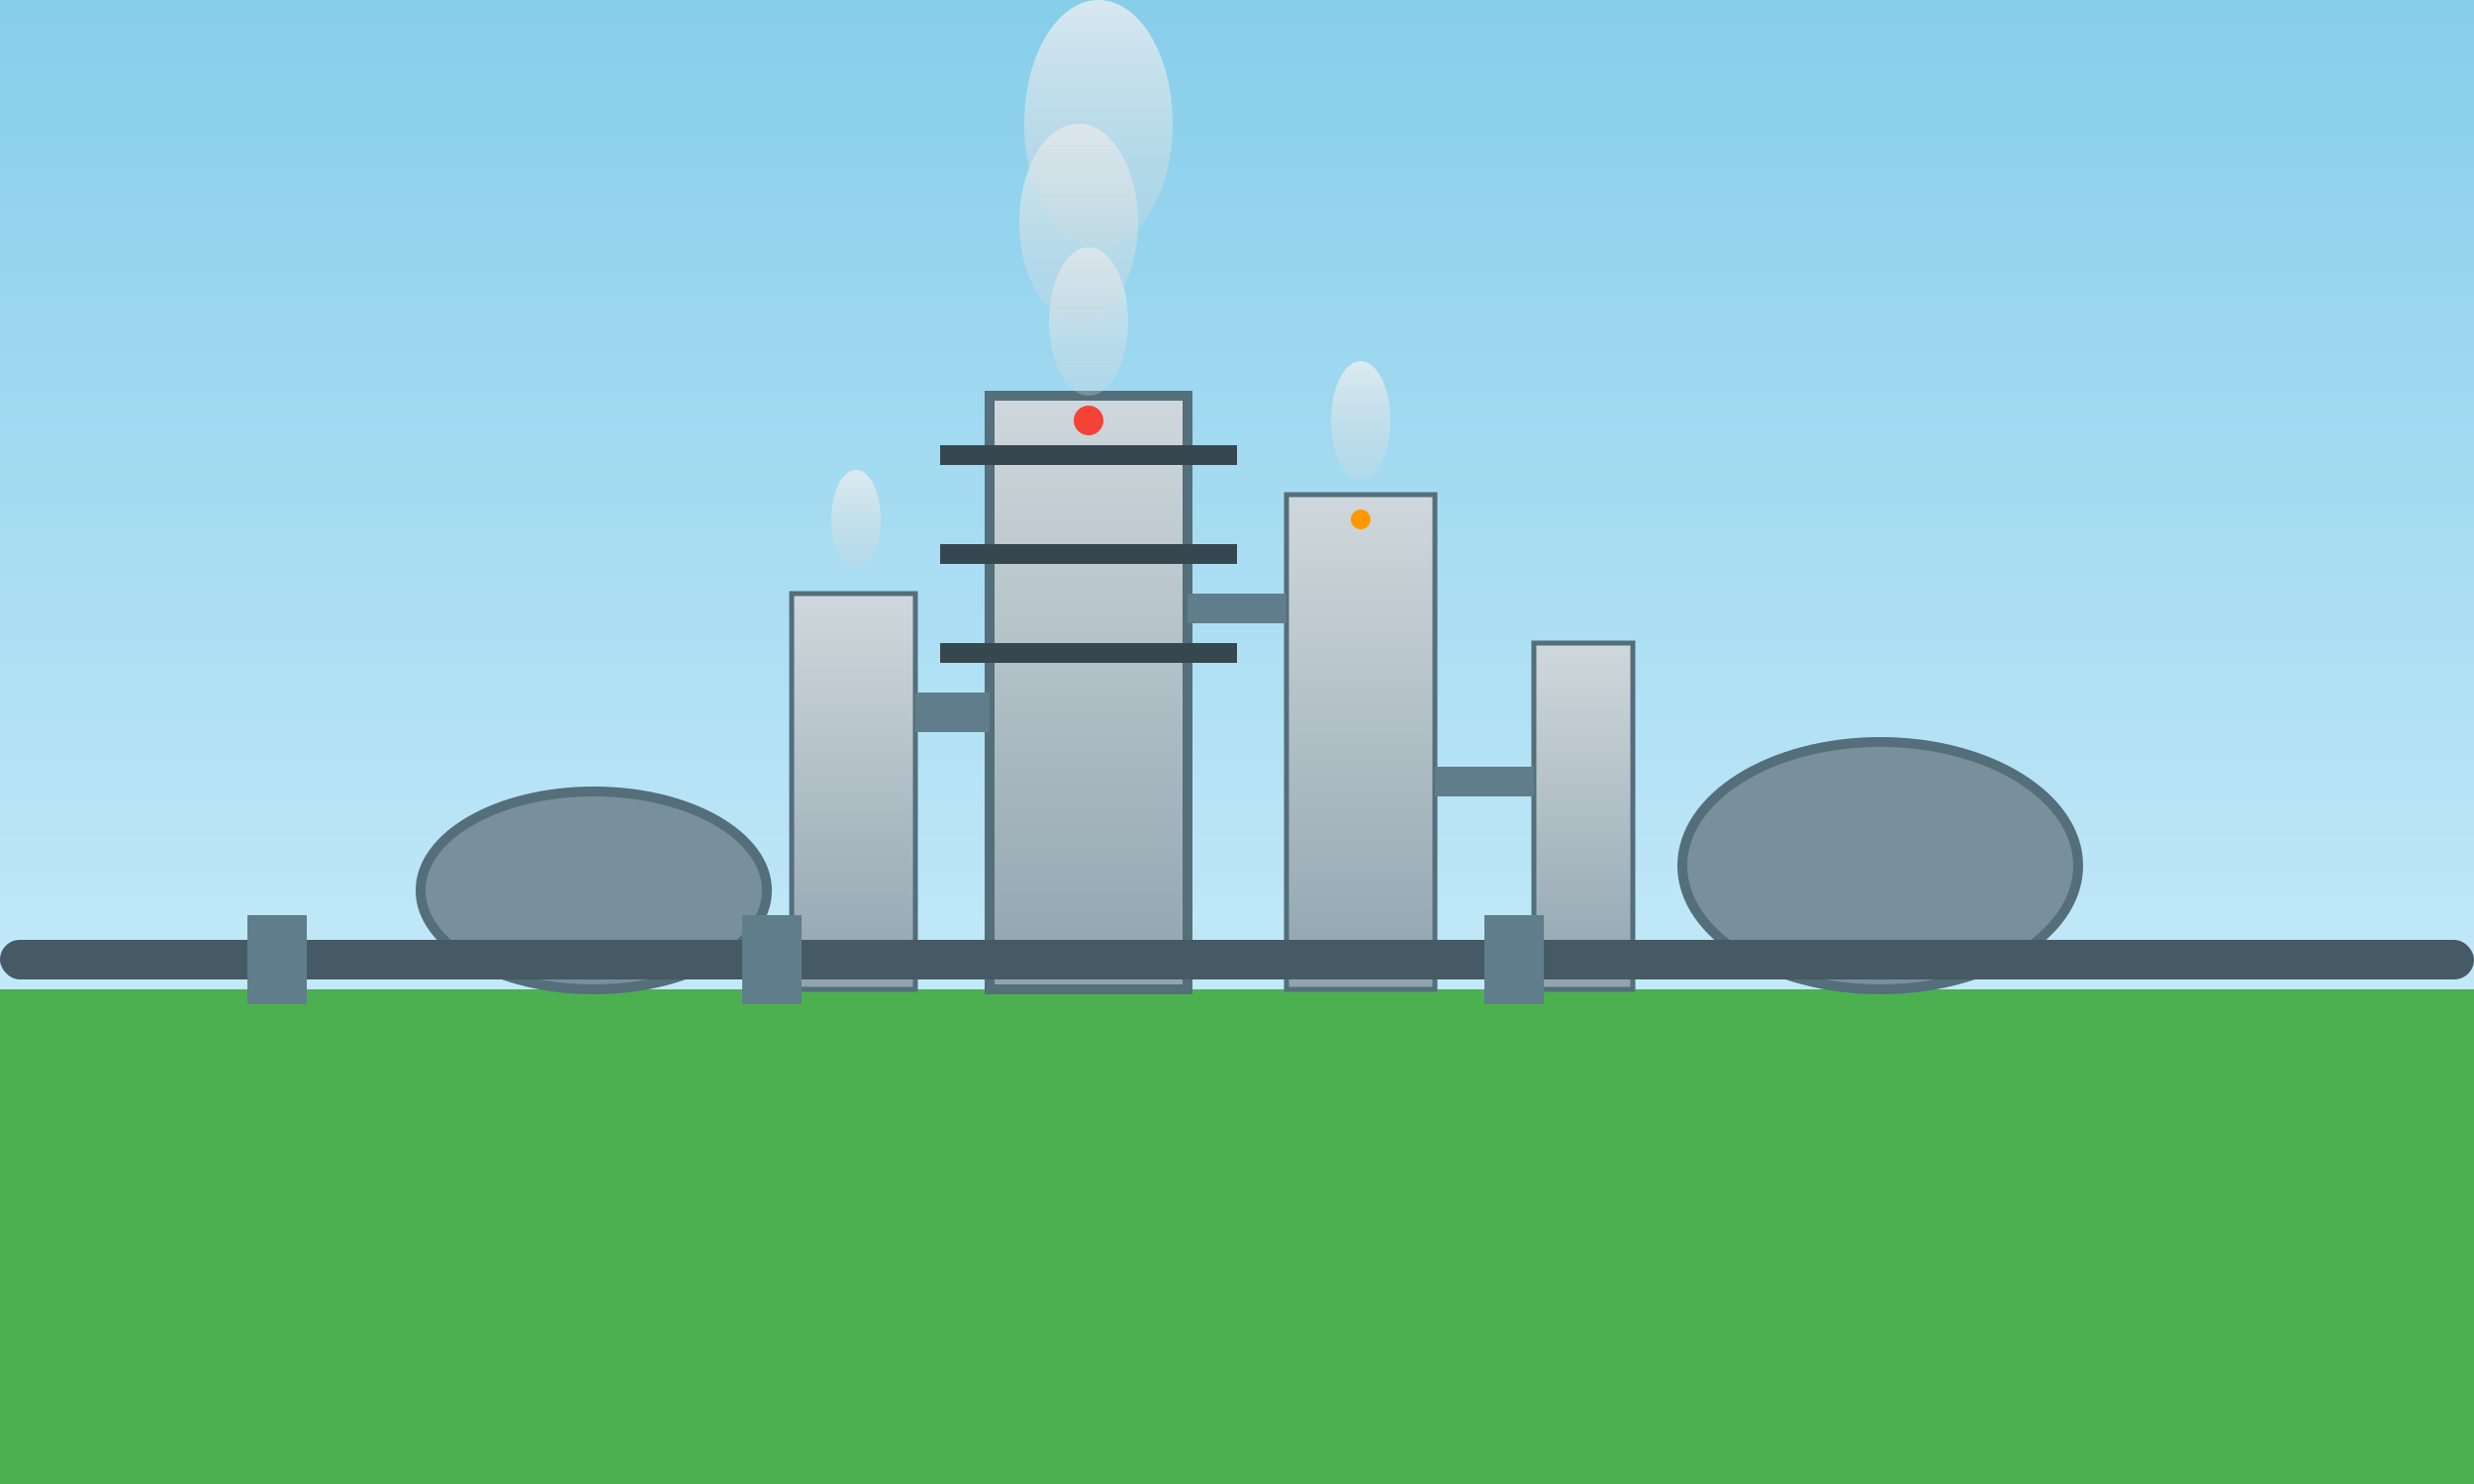
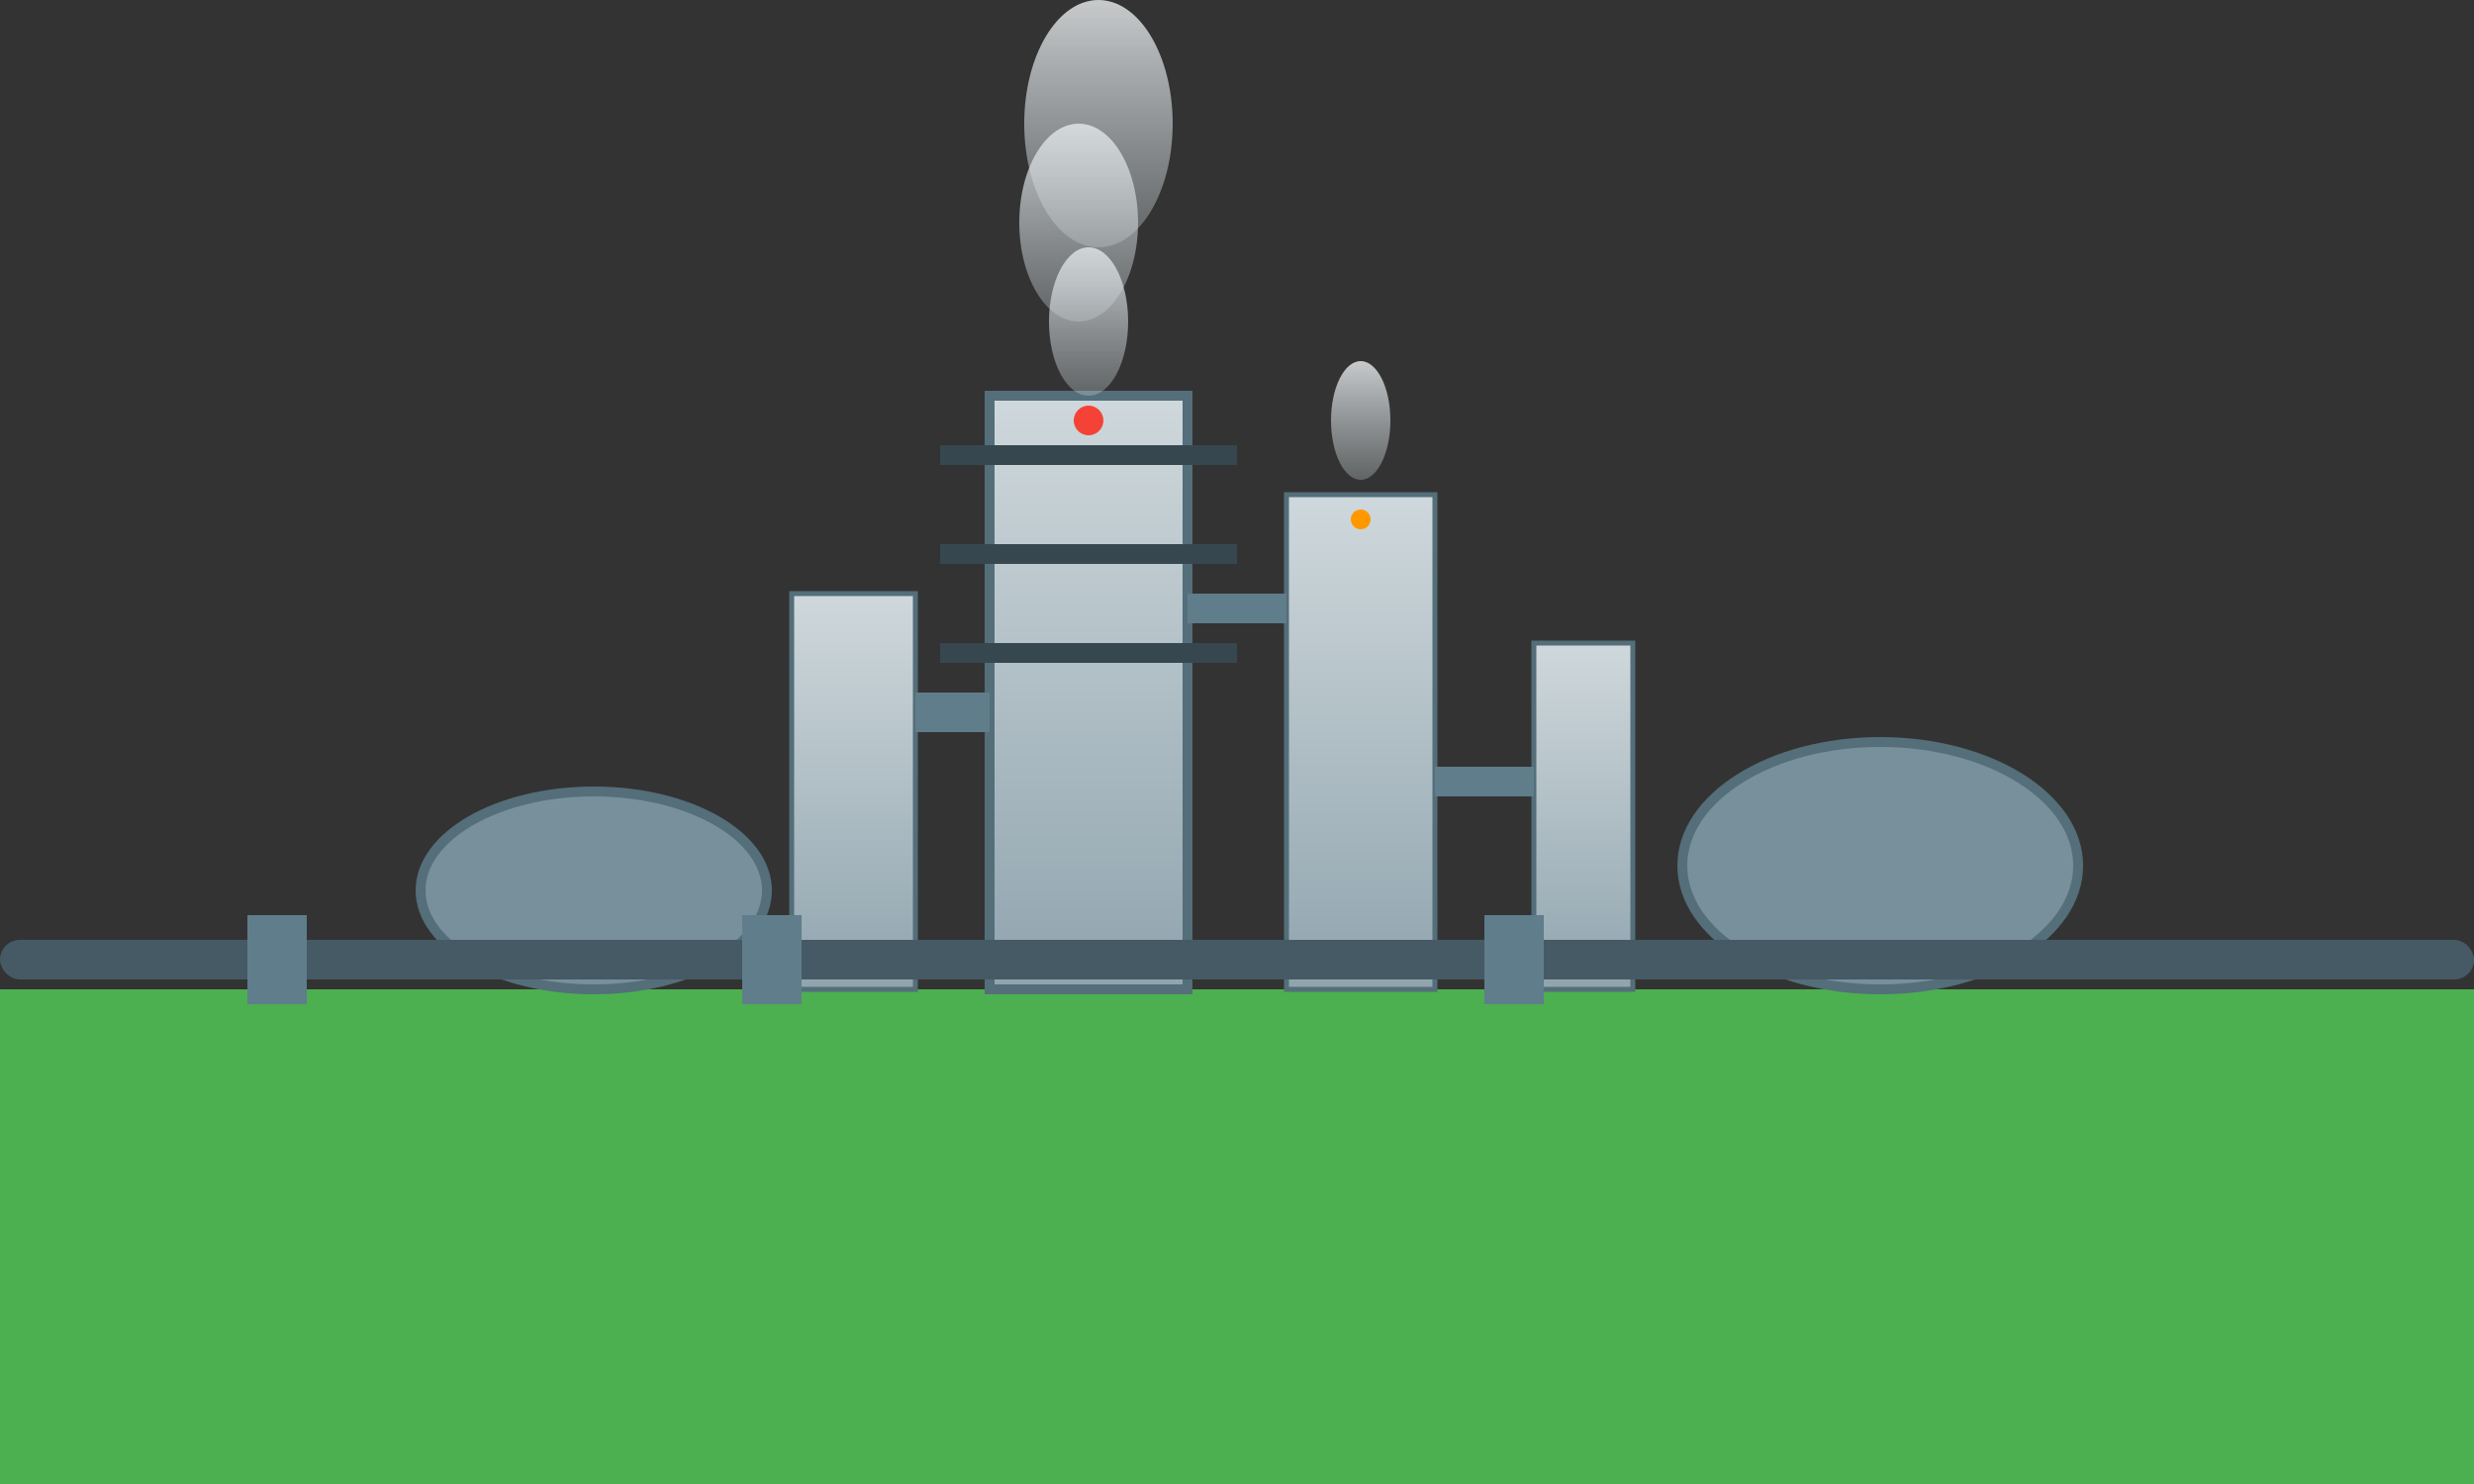
<svg xmlns="http://www.w3.org/2000/svg" viewBox="0 0 500 300">
  <rect x="0" y="0" width="500" height="300" fill="#333333" stroke="none" />
  <defs>
    <linearGradient id="skyGradient" x1="0%" y1="0%" x2="0%" y2="100%">
      <stop offset="0%" style="stop-color:#87CEEB;stop-opacity:1" />
      <stop offset="100%" style="stop-color:#E0F6FF;stop-opacity:1" />
    </linearGradient>
    <linearGradient id="refinerryGradient" x1="0%" y1="0%" x2="0%" y2="100%">
      <stop offset="0%" style="stop-color:#CFD8DC;stop-opacity:1" />
      <stop offset="100%" style="stop-color:#90A4AE;stop-opacity:1" />
    </linearGradient>
    <linearGradient id="smokeGradient" x1="0%" y1="0%" x2="0%" y2="100%">
      <stop offset="0%" style="stop-color:#ECEFF1;stop-opacity:0.8" />
      <stop offset="100%" style="stop-color:#CFD8DC;stop-opacity:0.3" />
    </linearGradient>
  </defs>
-   <rect width="500" height="300" fill="url(#skyGradient)" />
  <rect x="0" y="200" width="500" height="100" fill="#4CAF50" />
  <rect x="200" y="80" width="40" height="120" fill="url(#refinerryGradient)" stroke="#546E7A" stroke-width="2" />
  <rect x="160" y="120" width="25" height="80" fill="url(#refinerryGradient)" stroke="#546E7A" stroke-width="1" />
  <rect x="260" y="100" width="30" height="100" fill="url(#refinerryGradient)" stroke="#546E7A" stroke-width="1" />
  <rect x="310" y="130" width="20" height="70" fill="url(#refinerryGradient)" stroke="#546E7A" stroke-width="1" />
  <ellipse cx="120" cy="180" rx="35" ry="20" fill="#78909C" stroke="#546E7A" stroke-width="2" />
  <ellipse cx="380" cy="175" rx="40" ry="25" fill="#78909C" stroke="#546E7A" stroke-width="2" />
  <rect x="185" y="140" width="15" height="8" fill="#607D8B" />
  <rect x="240" y="120" width="20" height="6" fill="#607D8B" />
  <rect x="290" y="155" width="20" height="6" fill="#607D8B" />
  <ellipse cx="220" cy="65" rx="8" ry="15" fill="url(#smokeGradient)" />
  <ellipse cx="218" cy="45" rx="12" ry="20" fill="url(#smokeGradient)" />
  <ellipse cx="222" cy="25" rx="15" ry="25" fill="url(#smokeGradient)" />
  <ellipse cx="275" cy="85" rx="6" ry="12" fill="url(#smokeGradient)" />
-   <ellipse cx="173" cy="105" rx="5" ry="10" fill="url(#smokeGradient)" />
  <rect x="190" y="90" width="60" height="4" fill="#37474F" />
  <rect x="190" y="110" width="60" height="4" fill="#37474F" />
  <rect x="190" y="130" width="60" height="4" fill="#37474F" />
  <circle cx="220" cy="85" r="3" fill="#F44336" />
  <circle cx="275" cy="105" r="2" fill="#FF9800" />
  <rect x="0" y="190" width="500" height="8" fill="#455A64" rx="4" />
  <rect x="50" y="185" width="12" height="18" fill="#607D8B" />
  <rect x="150" y="185" width="12" height="18" fill="#607D8B" />
  <rect x="300" y="185" width="12" height="18" fill="#607D8B" />
</svg>